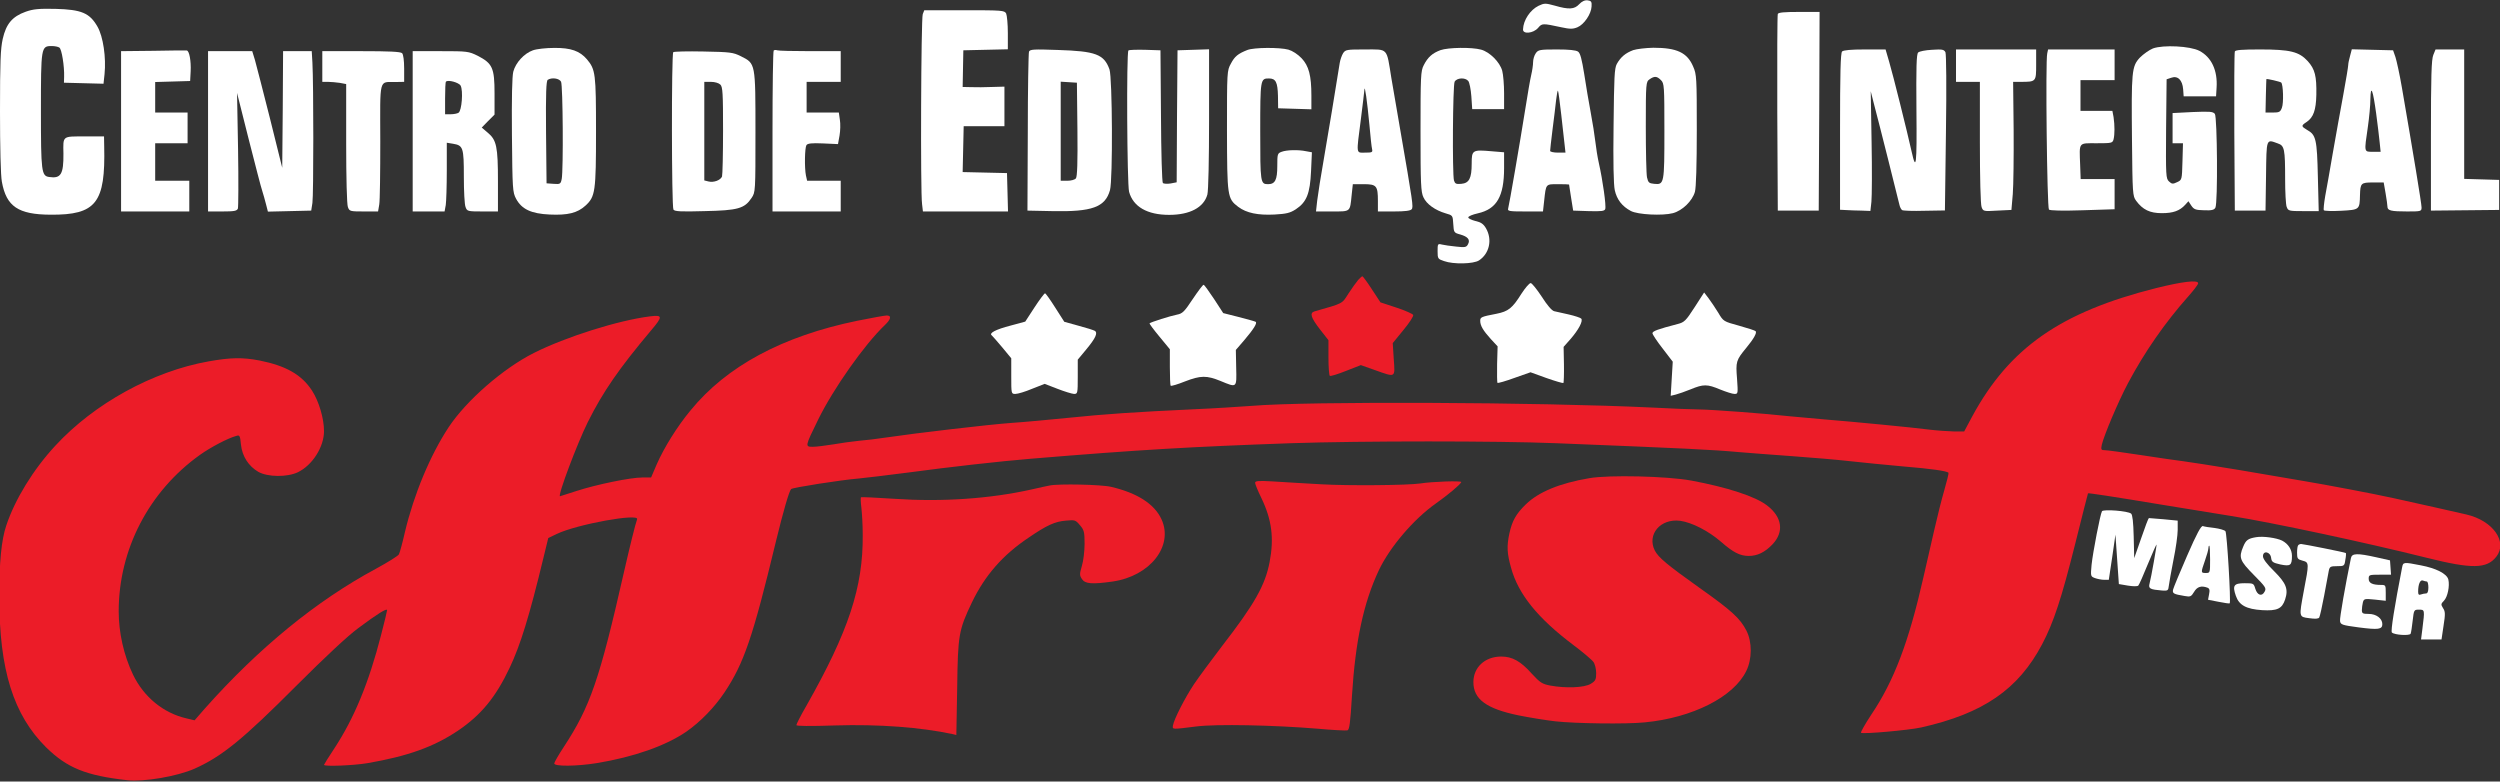
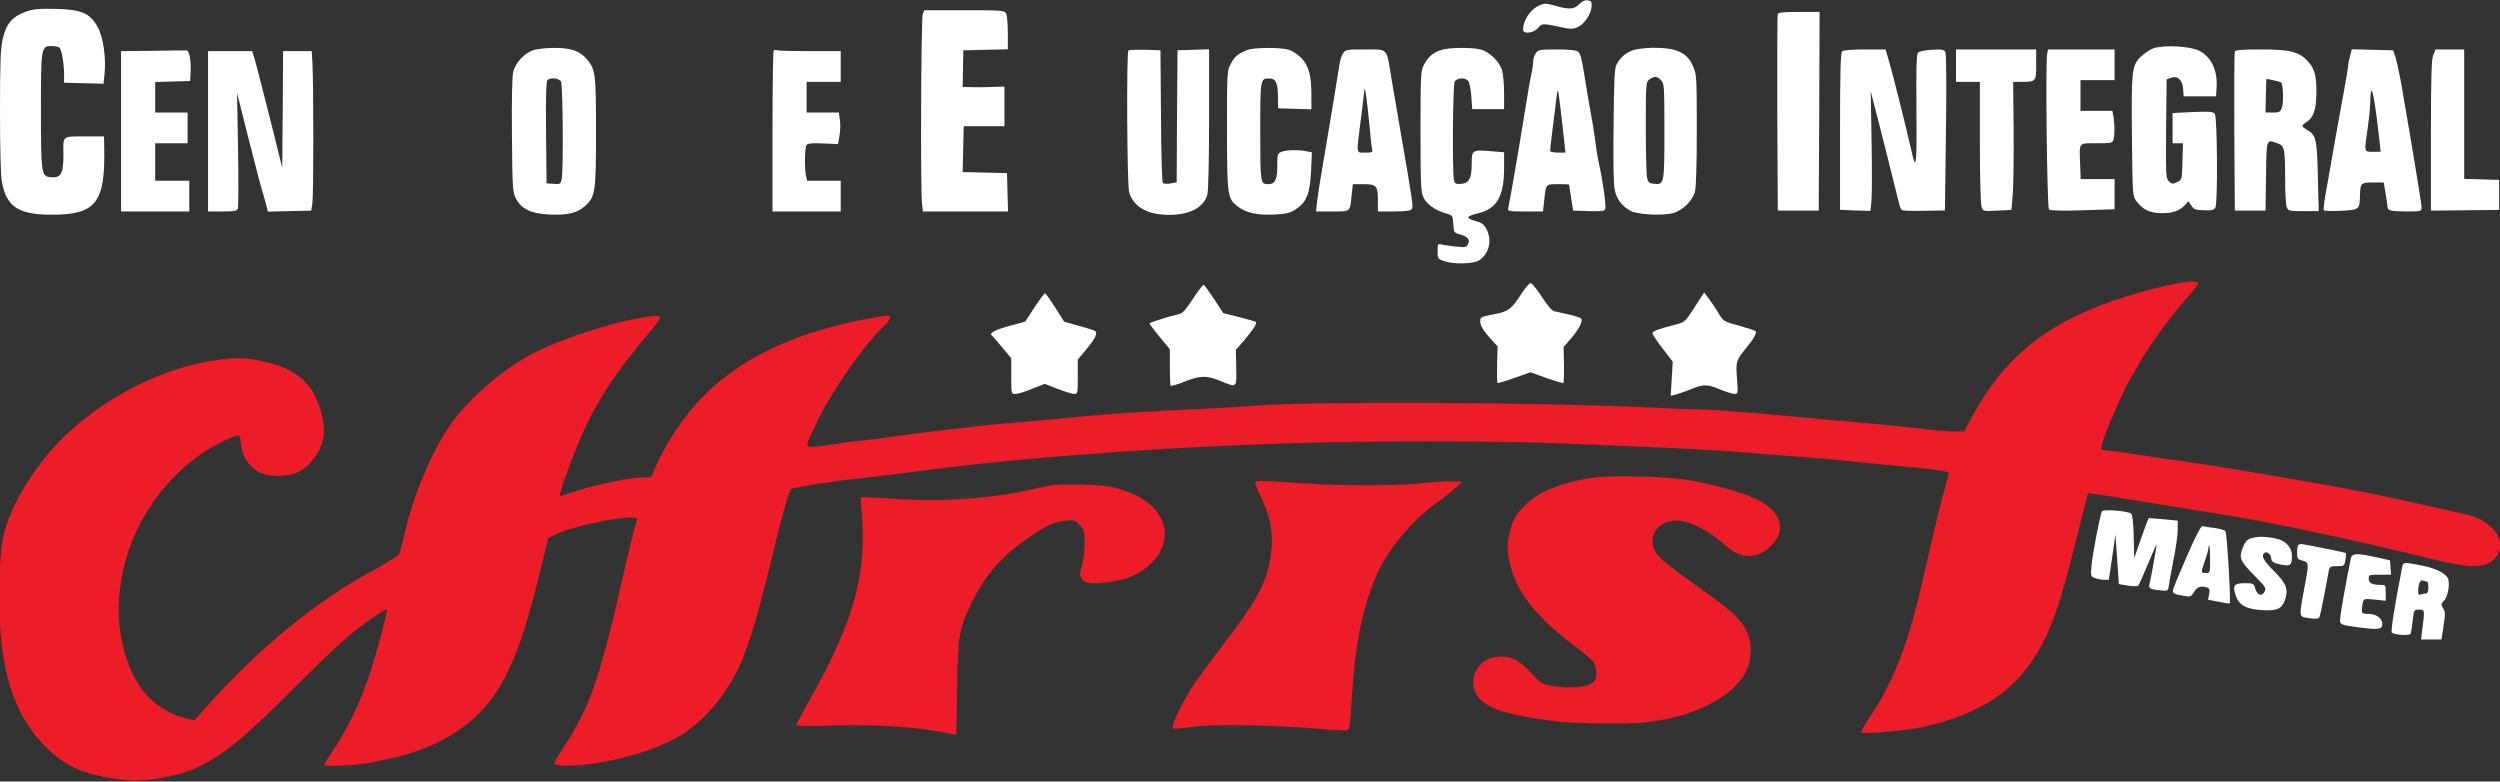
<svg xmlns="http://www.w3.org/2000/svg" width="611" height="191" viewBox="0 0 611 191" fill="none">
  <rect x="0" y="0" width="611" height="191" fill="#333333" stroke="none" />
  <g clip-path="url(#clip0_155_1435)">
    <path d="M385.939 1.042C384.772 2.292 383.438 2.375 379.979 1.375C377.686 0.75 377.436 0.75 376.019 1.417C373.977 2.417 372.31 4.918 372.227 7.168C372.143 8.419 374.727 8.169 375.894 6.835C376.895 5.668 376.936 5.668 381.604 6.668C383.73 7.127 384.397 7.127 385.522 6.668C387.147 6.001 388.898 3.417 388.981 1.583C389.065 0.416 388.898 0.208 388.023 0.083C387.314 -0 386.605 0.333 385.939 1.042Z" fill="white" />
    <path d="M6.252 2.876C3.001 4.043 1.5 5.835 0.667 9.502C0.125 11.92 0 15.129 0 27.215C0 35.926 0.167 42.97 0.458 44.429C1.542 50.472 4.46 52.431 12.337 52.472C23.506 52.556 25.799 49.597 25.465 35.718L25.424 33.342H20.672C15.171 33.342 15.421 33.134 15.504 37.552C15.546 42.595 14.879 43.678 12.045 43.262C10.128 43.011 10.003 42.011 10.003 27.09C10.003 11.503 10.044 11.253 12.628 11.253C13.379 11.253 14.212 11.42 14.504 11.628C15.087 11.961 15.754 16.212 15.671 18.755L15.629 20.214L20.464 20.339L25.299 20.464L25.549 18.13C25.965 14.045 25.215 8.961 23.84 6.543C21.923 3.167 19.922 2.334 13.545 2.167C9.461 2.084 8.127 2.209 6.252 2.876Z" fill="white" />
    <path d="M225.52 3.459C225.103 4.501 224.936 47.054 225.353 49.889L225.562 51.681H235.939H246.359L246.234 46.971L246.109 42.303L240.691 42.178L235.273 42.053L235.398 36.468L235.523 30.842H240.524H245.484V26.007V21.172L242.483 21.256C240.816 21.339 238.523 21.339 237.357 21.297L235.273 21.256L235.356 16.796L235.439 12.295L240.857 12.17L246.317 12.045V8.085C246.317 5.918 246.109 3.751 245.901 3.292C245.484 2.542 244.9 2.501 235.648 2.501H225.895L225.52 3.459Z" fill="white" />
    <path d="M434.494 3.417C434.369 3.709 434.327 14.629 434.369 27.716L434.494 51.472H439.495H444.496L444.621 27.174L444.705 2.917H439.703C436.077 2.917 434.619 3.042 434.494 3.417Z" fill="white" />
    <path d="M526.185 11.836C525.268 12.211 523.851 13.212 522.976 14.087C520.975 16.254 520.892 17.421 521.059 34.467C521.184 47.304 521.225 47.929 522.059 49.055C523.684 51.264 525.435 52.097 528.352 52.097C531.145 52.097 532.728 51.514 534.062 50.055L534.854 49.18L535.563 50.263C536.188 51.18 536.605 51.347 538.688 51.389C540.522 51.472 541.147 51.305 541.439 50.764C542.064 49.638 541.898 28.632 541.314 27.841C540.856 27.257 540.064 27.215 535.896 27.382L530.978 27.632V31.3V35.009H532.228H533.52L533.395 39.469C533.27 43.928 533.27 43.97 532.103 44.512C531.061 45.012 530.811 45.012 530.103 44.345C529.353 43.636 529.311 43.053 529.394 31.508L529.519 19.38L530.645 19.005C532.228 18.421 533.395 19.547 533.562 21.839L533.687 23.548H537.646H541.606L541.731 21.464C542.023 17.213 540.481 13.962 537.521 12.42C535.271 11.253 528.727 10.919 526.185 11.836Z" fill="white" />
    <path d="M130.244 12.295C128.118 13.045 126.034 15.296 125.451 17.505C125.159 18.63 125.034 23.84 125.117 33.051C125.242 46.263 125.284 46.971 126.118 48.555C127.493 51.139 129.827 52.223 134.328 52.431C138.746 52.639 141.122 52.056 143.081 50.264C145.498 48.055 145.665 46.846 145.665 32.092C145.665 17.963 145.54 17.005 143.456 14.504C141.705 12.462 139.538 11.67 135.454 11.711C133.495 11.711 131.161 11.962 130.244 12.295ZM137.121 19.964C137.579 20.881 137.704 41.47 137.287 43.72C137.037 44.971 136.912 45.054 135.287 44.929L133.578 44.804L133.453 32.342C133.37 22.631 133.495 19.797 133.87 19.505C134.87 18.88 136.662 19.13 137.121 19.964Z" fill="white" />
    <path d="M304.875 12.211C302.541 13.128 301.749 13.795 300.832 15.546C299.874 17.255 299.874 17.546 299.874 31.884C299.915 48.096 299.957 48.513 302.624 50.555C304.625 52.056 307.417 52.639 311.502 52.431C314.419 52.264 315.294 52.056 316.711 51.139C319.337 49.388 320.171 47.346 320.421 41.845L320.629 37.218L319.254 36.968C317.295 36.551 314.461 36.635 313.252 37.093C312.21 37.468 312.169 37.635 312.169 40.594C312.169 43.97 311.627 45.012 309.918 45.012C308.042 45.012 308.001 44.679 308.001 32.092C308.001 19.338 308.042 19.172 310.126 19.172C311.793 19.172 312.252 20.089 312.335 23.423L312.377 26.465L316.461 26.59L320.504 26.715V23.381C320.504 18.463 319.879 16.088 318.087 14.212C317.17 13.254 315.878 12.42 314.878 12.128C312.71 11.545 306.5 11.586 304.875 12.211Z" fill="white" />
    <path d="M352.054 12.253C350.054 13.004 348.97 13.962 347.97 15.921C347.22 17.338 347.178 18.588 347.178 32.134C347.178 44.887 347.261 46.929 347.887 48.221C348.637 49.889 350.762 51.389 353.305 52.139C355.055 52.639 355.055 52.639 355.18 54.765C355.305 56.807 355.347 56.89 356.889 57.307C358.764 57.849 359.39 58.599 358.764 59.724C358.389 60.433 358.056 60.516 355.889 60.266C354.513 60.141 352.93 59.891 352.388 59.766C351.387 59.516 351.346 59.599 351.346 61.392C351.346 63.225 351.429 63.309 352.93 63.809C355.222 64.643 360.14 64.517 361.474 63.642C364.016 61.975 364.766 58.558 363.182 55.807C362.557 54.723 361.932 54.306 360.598 54.015C359.64 53.765 358.848 53.389 358.848 53.139C358.848 52.848 359.89 52.431 361.182 52.139C365.808 51.097 367.6 48.013 367.6 41.053V37.218L364.558 36.968C359.848 36.552 359.681 36.677 359.681 39.969C359.681 43.595 359.056 44.762 357.139 44.929C355.847 45.054 355.597 44.887 355.347 44.095C354.93 42.428 355.055 20.839 355.514 19.964C356.055 19.005 358.098 18.88 358.848 19.797C359.14 20.172 359.473 21.839 359.598 23.548L359.806 26.674H363.682H367.6V22.798C367.6 20.714 367.392 18.213 367.142 17.296C366.558 15.171 364.099 12.712 361.974 12.128C359.681 11.503 353.971 11.586 352.054 12.253Z" fill="white" />
    <path d="M399.151 12.253C397.275 12.962 396.108 13.921 395.149 15.629C394.566 16.713 394.483 18.838 394.358 30.633C394.233 39.636 394.358 45.096 394.649 46.471C395.149 48.763 396.442 50.43 398.567 51.556C400.276 52.473 406.319 52.764 408.862 52.097C411.196 51.472 413.613 49.097 414.238 46.888C414.53 45.846 414.696 40.303 414.696 31.759C414.696 19.088 414.655 18.172 413.821 16.296C412.363 12.837 409.82 11.67 404.069 11.67C402.235 11.711 400.026 11.962 399.151 12.253ZM405.944 19.589C406.736 20.381 406.778 20.964 406.778 32.009C406.778 44.929 406.736 45.179 404.277 44.929C403.027 44.804 402.818 44.637 402.527 43.345C402.36 42.553 402.235 36.968 402.235 30.967C402.235 20.214 402.276 20.005 403.152 19.38C404.36 18.547 404.944 18.588 405.944 19.589Z" fill="white" />
    <path d="M37.427 12.42L29.591 12.503V32.092V51.681H37.927H46.263V47.93V44.179H42.095H37.927V39.594V35.01H41.886H45.846V31.258V27.507H41.886H37.927V23.756V20.047L42.22 19.922L46.471 19.797L46.596 17.421C46.721 14.879 46.263 12.378 45.637 12.337C45.387 12.295 41.72 12.337 37.427 12.42Z" fill="white" />
    <path d="M189.093 12.337C188.927 12.503 188.802 21.422 188.802 32.175V51.681H197.137H205.473V47.93V44.179H201.347H197.262L196.97 42.887C196.595 40.969 196.679 36.135 197.095 35.468C197.387 35.051 198.346 34.926 201.138 35.051L204.806 35.218L205.181 33.134C205.389 31.967 205.431 30.258 205.264 29.258L205.014 27.507H201.055H197.137V23.756V20.005H201.305H205.473V16.254V12.503H198.012C193.886 12.503 190.26 12.42 189.968 12.295C189.635 12.17 189.26 12.212 189.093 12.337Z" fill="white" />
-     <path d="M251.485 12.628C251.36 13.003 251.193 21.881 251.193 32.383L251.11 51.472L257.153 51.597C266.906 51.806 270.115 50.639 271.282 46.471C271.991 43.887 271.866 19.005 271.157 16.963C269.824 13.253 267.781 12.503 258.529 12.211C252.611 12.003 251.735 12.045 251.485 12.628ZM263.322 31.633C263.405 39.677 263.28 43.22 262.947 43.595C262.697 43.928 261.738 44.178 260.863 44.178H259.237V32.05V19.963L261.238 20.088L263.197 20.213L263.322 31.633Z" fill="white" />
    <path d="M275.784 12.336C275.284 12.837 275.45 45.012 275.95 46.888C276.951 50.514 280.368 52.514 285.745 52.514C290.788 52.514 294.205 50.722 295.081 47.554C295.331 46.679 295.497 38.969 295.497 29.049V12.045L291.663 12.17L287.787 12.295L287.662 28.424L287.579 44.554L286.078 44.845C285.286 44.97 284.411 44.929 284.203 44.72C283.994 44.512 283.786 37.26 283.744 28.341L283.619 12.295L279.868 12.17C277.784 12.128 275.95 12.17 275.784 12.336Z" fill="white" />
    <path d="M328.256 13.004C327.923 13.545 327.548 14.629 327.423 15.421C326.172 23.256 324.797 31.592 323.63 38.344C322.838 42.803 322.088 47.638 321.921 49.055L321.629 51.681H325.63C330.132 51.681 329.923 51.847 330.34 47.721L330.632 45.012H333.258C336.425 45.012 336.759 45.387 336.759 49.138V51.681H340.676C343.344 51.681 344.719 51.514 345.011 51.139C345.469 50.597 345.303 49.597 342.177 31.467C341.468 27.341 340.51 21.798 340.051 19.088C338.842 11.545 339.343 12.087 333.633 12.087C329.131 12.087 328.84 12.128 328.256 13.004ZM334.675 30.425C334.925 33.301 335.216 36.01 335.341 36.468C335.508 37.218 335.341 37.302 333.633 37.302C331.382 37.302 331.465 37.927 332.591 29.175C333.049 25.632 333.424 22.339 333.466 21.881C333.549 20.547 334.133 24.757 334.675 30.425Z" fill="white" />
    <path d="M375.352 13.003C374.977 13.504 374.686 14.504 374.686 15.212C374.686 15.879 374.477 17.296 374.227 18.338C373.977 19.38 373.352 23.006 372.81 26.465C371.435 35.135 368.851 50.055 368.601 50.931C368.392 51.597 368.767 51.681 372.727 51.681H377.103L377.395 49.055C377.853 44.887 377.728 45.012 380.771 45.012C382.229 45.012 383.438 45.054 383.48 45.096C383.48 45.179 383.73 46.638 383.98 48.346L384.48 51.472L388.273 51.597C391.357 51.681 392.149 51.597 392.315 51.097C392.607 50.389 391.69 43.97 390.773 39.928C390.44 38.469 390.065 36.093 389.898 34.593C389.731 33.092 389.231 29.925 388.773 27.507C388.314 25.09 387.606 20.881 387.189 18.13C386.605 14.504 386.23 13.003 385.689 12.628C385.188 12.253 383.48 12.086 380.479 12.086C376.311 12.086 375.936 12.17 375.352 13.003ZM381.562 27.966C381.896 31.05 382.271 34.384 382.396 35.426L382.604 37.302H380.729C379.687 37.302 378.853 37.093 378.853 36.885C378.853 36.635 379.103 34.301 379.437 31.675C379.77 29.049 380.187 25.799 380.312 24.465C380.479 23.131 380.645 22.089 380.771 22.173C380.854 22.298 381.229 24.882 381.562 27.966Z" fill="white" />
    <path d="M450.206 12.587C449.831 12.962 449.706 17.88 449.706 32.175V51.264L451.29 51.347C452.123 51.389 453.791 51.472 454.957 51.472L457.125 51.556L457.375 49.305C457.5 48.055 457.542 41.47 457.416 34.676L457.208 22.298L458 25.424C459.167 29.758 463.918 48.763 464.21 50.014C464.335 50.597 464.627 51.181 464.877 51.347C465.085 51.514 467.544 51.597 470.337 51.514L475.338 51.431L475.588 32.467C475.755 20.964 475.671 13.254 475.463 12.753C475.088 12.087 474.671 12.003 472.171 12.17C470.587 12.253 469.086 12.545 468.795 12.837C468.378 13.254 468.294 16.421 468.378 27.007C468.503 40.511 468.294 41.97 467.211 37.093C466.169 32.384 462.585 18.005 461.709 15.087L460.834 12.087H455.791C452.373 12.087 450.54 12.253 450.206 12.587Z" fill="white" />
    <path d="M478.047 16.046V20.005H480.965H483.882V34.76C483.882 43.345 484.049 49.972 484.299 50.597C484.674 51.639 484.757 51.681 488.133 51.472L491.592 51.306L491.926 47.43C492.093 45.304 492.176 38.26 492.134 31.759L492.009 20.005H493.885C497.636 20.005 497.636 19.964 497.636 15.796V12.087H487.841H478.047V16.046Z" fill="white" />
    <path d="M500.345 13.045C499.886 14.754 500.303 50.764 500.762 51.222C501.012 51.472 504.054 51.556 509.014 51.389L516.808 51.139V47.429V43.762H512.682H508.514L508.389 40.303C508.18 34.634 507.889 35.009 512.432 35.009C516.099 35.009 516.308 34.968 516.558 34.051C516.849 32.842 516.849 30.633 516.558 28.633L516.266 27.091H512.39H508.472V23.34V19.588H512.64H516.808V15.838V12.086H508.68H500.553L500.345 13.045Z" fill="white" />
    <path d="M546.191 12.586C546.066 12.878 546.024 21.756 546.066 32.3L546.191 51.472H549.942H553.693L553.818 43.011C553.943 33.676 553.818 34.009 556.694 35.051C558.319 35.593 558.486 36.385 558.486 43.803C558.486 46.971 558.652 50.013 558.861 50.555C559.236 51.556 559.403 51.597 562.987 51.597H566.696L566.488 43.22C566.28 34.009 566.029 32.967 563.862 31.758C562.403 30.883 562.362 30.716 563.695 29.841C565.404 28.716 566.029 26.924 566.113 23.173C566.196 18.588 565.779 16.921 564.029 14.962C561.903 12.628 559.736 12.086 552.359 12.086C547.941 12.086 546.316 12.211 546.191 12.586ZM557.527 20.172C558.027 20.672 558.152 25.215 557.694 26.34C557.319 27.382 557.027 27.507 555.485 27.507H553.693L553.776 23.465C553.818 21.214 553.901 19.338 553.901 19.338C553.943 19.172 557.319 19.963 557.527 20.172Z" fill="white" />
    <path d="M574.365 13.629C574.115 14.504 573.907 15.504 573.907 15.879C573.907 16.254 573.365 19.547 572.698 23.173C572.031 26.841 570.864 33.176 570.156 37.302C569.447 41.428 568.614 46.221 568.28 47.93C567.988 49.638 567.822 51.222 567.947 51.389C568.072 51.556 569.947 51.639 572.156 51.514C576.699 51.264 576.699 51.264 576.783 47.638C576.866 44.762 577.033 44.595 579.95 44.595H582.576L583.034 47.221C583.284 48.68 583.493 50.18 583.493 50.514C583.493 51.472 584.368 51.681 588.327 51.681C591.745 51.681 591.828 51.639 591.828 50.68C591.828 49.764 589.786 37.385 587.035 21.464C586.494 18.255 585.743 14.879 585.452 13.962L584.868 12.295L579.825 12.17L574.782 12.045L574.365 13.629ZM580.742 27.799C581.075 30.3 581.45 33.384 581.576 34.676L581.826 37.093H579.95C577.741 37.093 577.783 37.343 578.7 31.05C579.033 28.758 579.325 25.674 579.325 24.173C579.408 20.506 579.95 21.964 580.742 27.799Z" fill="white" />
    <path d="M594.704 13.42C594.245 14.504 594.12 18.547 594.12 33.134V51.472L602.456 51.389L610.792 51.306V47.638V43.97L606.54 43.845L602.248 43.72V27.924V12.086H598.747H595.246L594.704 13.42Z" fill="white" />
    <path d="M50.847 32.092V51.681H54.348C57.266 51.681 57.891 51.556 58.141 50.972C58.266 50.555 58.307 44.053 58.182 36.468L57.932 22.714L60.767 33.967C62.35 40.136 63.809 45.887 64.101 46.679C64.351 47.471 64.768 48.93 65.018 49.93L65.476 51.722L70.769 51.597L76.062 51.472L76.354 49.597C76.646 47.721 76.646 20.63 76.354 15.296L76.187 12.503H72.686H69.186L69.102 26.757L68.977 41.011L65.976 28.924C64.309 22.297 62.642 15.879 62.309 14.67L61.642 12.503H56.265H50.847V32.092Z" fill="white" />
-     <path d="M78.772 16.254V20.005H80.147C80.855 20.005 82.189 20.13 83.064 20.255L84.606 20.547V35.051C84.606 43.47 84.773 49.972 85.023 50.597C85.398 51.639 85.565 51.681 88.899 51.681H92.4L92.692 49.972C92.859 49.055 92.942 42.053 92.942 34.468C92.9 18.797 92.567 20.089 96.61 20.047L98.777 20.005V16.755C98.777 14.796 98.569 13.295 98.277 13.003C97.902 12.628 95.109 12.503 88.274 12.503H78.772V16.254Z" fill="white" />
-     <path d="M100.861 32.092V51.681H104.779H108.655L108.946 50.097C109.071 49.263 109.196 45.471 109.196 41.72V34.884L110.739 35.135C113.198 35.551 113.364 36.051 113.364 43.178C113.364 46.679 113.531 50.014 113.781 50.597C114.156 51.639 114.281 51.681 117.949 51.681H121.7V44.345C121.7 35.843 121.366 34.218 119.199 32.425L117.74 31.175L119.283 29.591L120.866 28.008V22.84C120.866 16.588 120.366 15.504 116.74 13.629C114.531 12.545 114.239 12.503 107.654 12.503H100.861V32.092ZM112.572 20.922C113.239 22.131 112.864 27.049 112.072 27.549C111.78 27.758 110.864 27.924 110.155 27.924H108.78V24.048C108.78 21.881 108.863 20.047 108.988 19.964C109.488 19.422 112.156 20.172 112.572 20.922Z" fill="white" />
-     <path d="M164.545 12.754C164.086 13.17 164.128 50.514 164.587 51.222C164.878 51.681 166.379 51.764 172.172 51.597C180.341 51.431 181.966 50.972 183.675 48.388C184.634 46.971 184.634 46.846 184.634 32.342C184.634 15.379 184.675 15.546 181.091 13.754C179.174 12.795 178.507 12.712 171.922 12.587C168.046 12.504 164.712 12.587 164.545 12.754ZM176.048 20.672C176.632 21.214 176.715 22.84 176.715 31.884C176.715 37.677 176.59 42.762 176.465 43.137C176.09 44.054 174.423 44.679 173.131 44.346L172.13 44.096V32.05V20.006H173.756C174.714 20.006 175.673 20.297 176.048 20.672Z" fill="white" />
-     <path d="M331.924 68.435C331.466 68.977 330.382 70.477 329.548 71.769C327.923 74.312 328.423 74.061 321.254 76.104C320.004 76.479 320.421 77.688 322.588 80.48L324.672 83.147V87.398C324.672 89.733 324.839 91.733 325.005 91.858C325.214 91.983 327.006 91.441 328.965 90.649L332.591 89.232L336.008 90.441C341.177 92.275 340.968 92.4 340.635 87.774L340.385 83.856L342.969 80.688C344.427 78.938 345.511 77.271 345.386 76.979C345.303 76.729 343.469 75.895 341.302 75.187L337.384 73.895L335.3 70.727C334.175 68.977 333.091 67.518 332.966 67.518C332.841 67.518 332.382 67.935 331.924 68.435Z" fill="#EC1C28" />
    <path d="M527.019 70.394C503.596 76.271 491.092 85.023 482.006 101.778L480.048 105.445H477.505C476.088 105.404 473.504 105.237 471.795 105.029C467.669 104.487 452.457 103.028 446.163 102.528C443.413 102.278 439.495 101.944 437.411 101.736C431.409 101.069 418.489 100.11 415.322 100.069C413.738 100.069 408.57 99.86 403.86 99.61C376.061 98.277 319.671 98.027 305.917 99.194C303.041 99.402 296.664 99.819 291.746 100.027C277.451 100.694 270.032 101.194 261.155 102.111C256.612 102.57 250.318 103.153 247.192 103.361C241.483 103.778 224.061 105.82 216.726 106.904C214.559 107.237 211.474 107.613 209.849 107.738C208.265 107.904 205.431 108.279 203.597 108.613C201.763 108.905 199.554 109.196 198.679 109.196C196.72 109.196 196.72 109.155 199.93 102.611C203.639 95.026 211.308 84.148 216.267 79.438C217.768 78.021 217.934 77.104 216.726 77.104C216.267 77.104 213.016 77.688 209.515 78.396C191.261 82.147 177.59 89.483 168.754 100.319C165.503 104.237 162.294 109.405 160.502 113.489L159.127 116.698H156.959C154.084 116.698 145.79 118.407 140.913 119.991C138.746 120.699 136.912 121.283 136.871 121.283C136.204 121.283 141.08 108.363 143.664 103.153C147.374 95.734 151.25 90.108 159.21 80.647C162.003 77.354 161.961 76.938 158.918 77.313C151.166 78.271 138.329 82.314 130.452 86.273C122.95 90.066 114.031 97.818 109.655 104.403C105.154 111.239 101.153 120.783 98.944 130.119C98.36 132.703 97.693 135.12 97.485 135.495C97.276 135.87 94.734 137.454 91.817 139.038C77.271 146.873 63.267 158.335 50.097 173.13L47.555 176.048L45.471 175.548C39.928 174.256 35.135 170.338 32.509 164.878C30.258 160.169 29.008 154.625 29.008 149.416C29.008 134.286 36.385 120.074 48.888 111.155C51.472 109.321 55.64 107.112 57.766 106.529C58.558 106.279 58.683 106.446 58.891 108.654C59.183 111.53 60.767 113.948 63.142 115.323C65.434 116.615 70.228 116.657 72.811 115.406C76.354 113.698 79.188 109.238 79.188 105.362C79.188 102.278 77.938 98.068 76.271 95.484C73.728 91.567 69.894 89.399 63.434 88.107C59.308 87.315 56.39 87.357 51.014 88.316C37.385 90.733 23.048 98.61 13.545 108.905C8.127 114.739 3.668 122.033 1.542 128.41C0.333 131.953 -0.208 137.579 -0.167 146.081C-0.167 163.753 3.293 174.714 11.253 182.633C16.38 187.676 21.006 189.552 31.05 190.677C35.176 191.135 43.22 189.76 47.513 187.884C54.223 184.884 59.266 180.799 72.478 167.546C79.355 160.669 85.065 155.334 87.524 153.542C92.15 150.082 94.609 148.54 94.609 149.124C94.609 149.332 93.942 152.125 93.109 155.292C90.15 166.837 86.565 175.506 81.731 182.883C80.314 185.009 79.188 186.842 79.188 186.926C79.188 187.384 86.44 187.093 89.858 186.509C99.694 184.8 105.987 182.55 111.906 178.59C117.574 174.756 121.158 170.421 124.576 163.169C127.201 157.626 129.369 150.624 132.828 136.287L133.995 131.494L136.079 130.494C141.038 128.118 156.334 125.367 155.709 126.909C155.292 127.993 153.834 133.953 152.542 139.621C146.54 166.087 144.248 172.714 137.788 182.55C136.496 184.509 135.454 186.342 135.454 186.592C135.454 187.343 140.913 187.301 145.831 186.509C154.917 185.009 162.628 182.3 167.712 178.84C171.13 176.465 174.589 172.922 177.048 169.254C181.8 162.127 183.967 155.876 189.635 132.328C191.386 125.117 192.844 120.074 193.344 119.532C193.678 119.157 205.681 117.282 209.849 116.948C211.474 116.782 216.892 116.157 221.936 115.49C232.147 114.114 244.358 112.739 251.944 112.114C278.576 109.905 290.871 109.196 315.503 108.321C333.091 107.738 365.933 107.738 380.312 108.321C411.654 109.571 418.531 109.905 424.908 110.488C427.45 110.697 433.327 111.155 438.036 111.489C442.746 111.822 449.039 112.364 451.998 112.697C454.999 113.031 460.876 113.614 465.085 113.989C472.17 114.573 475.755 115.115 476.213 115.531C476.297 115.656 475.838 117.574 475.171 119.866C474.504 122.117 473.421 126.534 472.712 129.619C472.004 132.703 470.837 137.871 470.087 141.08C466.502 156.918 462.876 166.462 457.333 174.672C455.833 176.965 454.707 178.924 454.832 179.09C455.249 179.465 466.461 178.465 469.503 177.798C484.716 174.381 493.26 168.504 499.094 157.459C501.929 152.083 503.846 146.206 507.222 132.744C508.889 126.076 510.264 120.616 510.306 120.574C510.389 120.449 515.641 121.241 529.728 123.575C536.021 124.617 543.065 125.742 545.357 126.118C555.276 127.701 577.949 132.536 593.12 136.329C604.123 139.079 607.749 139.038 610.083 136.079C612.959 132.453 609.291 127.243 602.789 125.742C599.955 125.076 591.911 123.283 584.951 121.741C580.033 120.658 568.613 118.491 562.862 117.532C560.361 117.115 553.318 115.906 547.233 114.865C541.148 113.864 535.063 112.906 533.687 112.739C532.312 112.572 527.644 111.905 523.351 111.239C519.017 110.572 515.015 110.03 514.474 110.03C513.515 110.03 513.432 109.905 513.682 108.696C514.224 106.362 517.641 98.277 520.017 93.775C524.101 86.065 529.144 78.813 534.854 72.395C536.146 70.936 537.23 69.519 537.23 69.227C537.23 68.352 533.395 68.81 527.019 70.394Z" fill="#EC1C28" />
    <path d="M371.851 71.769C369.601 75.354 368.642 76.104 365.725 76.687C362.015 77.396 361.765 77.521 361.765 78.396C361.765 79.605 362.474 80.772 364.349 82.856L366.017 84.648L365.892 88.983C365.85 91.4 365.892 93.442 365.975 93.567C366.1 93.692 367.975 93.15 370.143 92.358L374.06 90.983L377.978 92.4C380.104 93.15 381.979 93.692 382.104 93.609C382.188 93.484 382.271 91.442 382.229 89.066L382.146 84.773L383.771 82.939C385.814 80.605 386.981 78.396 386.439 77.854C386.23 77.646 384.855 77.188 383.396 76.854C381.938 76.521 380.312 76.187 379.854 76.062C379.27 75.937 378.103 74.562 376.811 72.52C375.602 70.686 374.394 69.185 374.102 69.185C373.769 69.185 372.768 70.352 371.851 71.769Z" fill="white" />
    <path d="M291.496 73.103C289.454 76.187 288.996 76.646 287.662 76.896C286.12 77.187 281.244 78.73 280.952 79.021C280.868 79.105 281.952 80.563 283.369 82.272L285.911 85.356V89.691C285.911 92.108 285.995 94.15 286.12 94.275C286.245 94.4 287.829 93.942 289.579 93.233C293.455 91.733 294.914 91.733 298.29 93.108C302.333 94.775 302.249 94.9 302.124 89.858L302.041 85.523L304.125 83.106C306.417 80.397 307.334 78.938 306.876 78.646C306.667 78.521 304.833 78.021 302.749 77.479L298.957 76.52L296.706 73.061C295.456 71.186 294.33 69.602 294.164 69.602C293.955 69.602 292.788 71.186 291.496 73.103Z" fill="white" />
    <path d="M252.819 75.145L250.568 78.604L247.026 79.563C243.316 80.522 241.608 81.439 242.4 81.98C242.608 82.189 243.775 83.481 244.984 84.939L247.151 87.565V91.941C247.151 96.234 247.151 96.276 248.151 96.276C248.735 96.276 250.568 95.734 252.236 95.025L255.32 93.817L258.446 95.025C260.154 95.692 261.947 96.234 262.488 96.276C263.364 96.276 263.405 96.151 263.405 92.108V87.899L265.448 85.44C267.74 82.689 268.365 81.355 267.573 80.855C267.281 80.688 265.489 80.105 263.572 79.605L260.113 78.646L257.904 75.187C256.695 73.27 255.57 71.686 255.403 71.686C255.236 71.686 254.069 73.228 252.819 75.145Z" fill="white" />
    <path d="M414.155 75.103C412.029 78.396 411.654 78.771 410.028 79.188C405.194 80.438 403.86 80.938 403.86 81.439C403.86 81.73 404.985 83.439 406.361 85.19L408.82 88.399L408.57 92.567L408.32 96.734L409.528 96.443C410.195 96.276 411.862 95.692 413.196 95.151C416.322 93.859 417.239 93.859 420.406 95.192C421.865 95.776 423.407 96.276 423.907 96.276C424.782 96.276 424.782 96.193 424.532 92.567C424.199 88.399 424.282 88.065 426.783 85.023C428.617 82.814 429.45 81.314 429.075 80.938C428.95 80.772 427.116 80.188 425.033 79.605C421.24 78.563 421.198 78.563 419.948 76.437C419.239 75.27 418.156 73.686 417.572 72.894L416.489 71.478L414.155 75.103Z" fill="white" />
    <path d="M388.439 116.865C381.104 118.115 376.019 120.241 372.893 123.283C370.518 125.576 369.559 127.326 368.892 130.369C368.225 133.494 368.309 135.245 369.309 138.788C371.059 145.206 375.811 151.083 384.563 157.668C386.897 159.418 389.106 161.294 389.439 161.794C389.815 162.294 390.106 163.544 390.106 164.503C390.106 166.087 389.94 166.42 388.773 167.129C387.189 168.087 382.646 168.254 378.853 167.545C376.894 167.17 376.394 166.837 374.352 164.628C371.643 161.585 369.601 160.46 366.892 160.46C362.932 160.46 360.098 163.086 360.098 166.712C360.098 170.88 363.266 173.214 371.143 174.839C373.852 175.381 377.936 176.048 380.187 176.298C385.147 176.84 397.442 177.006 401.985 176.548C413.654 175.423 423.699 170.338 426.783 164.003C428.242 161.085 428.242 156.876 426.825 154.125C425.283 151.124 423.24 149.249 415.405 143.706C407.444 138.037 405.36 136.287 404.444 134.578C402.443 130.619 405.819 126.659 410.654 127.284C413.529 127.701 417.53 129.743 420.615 132.411C423.615 135.037 425.283 135.87 427.408 135.87C429.492 135.87 431.326 134.995 433.201 133.036C436.077 129.994 435.577 126.368 431.868 123.533C429.034 121.324 422.073 119.074 413.321 117.448C407.444 116.365 393.232 116.031 388.439 116.865Z" fill="#EC1C28" />
    <path d="M306.75 117.991C306.75 118.324 307.417 119.949 308.251 121.658C310.835 126.993 311.418 131.536 310.293 137.371C309.209 143.039 306.625 147.624 298.623 157.96C296.081 161.294 292.996 165.462 291.788 167.254C289.579 170.588 286.911 175.798 286.661 177.34C286.536 178.299 286.37 178.299 292.371 177.548C297.248 176.923 311.376 177.215 321.963 178.09C325.63 178.424 328.923 178.59 329.298 178.507C329.798 178.34 330.007 176.882 330.423 170.005C331.257 156.626 333.257 147.29 337.008 139.33C339.718 133.662 345.469 126.91 350.887 123.075C353.888 120.95 356.889 118.449 357.139 117.824C357.264 117.449 350.012 117.699 347.136 118.157C344.052 118.616 329.631 118.741 323.005 118.366C318.754 118.116 313.377 117.824 311.043 117.657C307.542 117.449 306.75 117.532 306.75 117.991Z" fill="#EC1C28" />
    <path d="M256.528 118.657C256.07 118.741 254.111 119.157 252.152 119.616C241.899 121.908 230.188 122.7 218.601 121.908C214.267 121.617 210.557 121.45 210.432 121.533C210.307 121.575 210.349 122.742 210.516 124.076C210.683 125.409 210.849 128.368 210.849 130.661C210.974 143.497 207.39 154.292 197.095 172.464C195.72 174.839 194.636 176.965 194.636 177.215C194.636 177.465 197.846 177.507 204.139 177.298C214.809 176.965 225.145 177.757 232.855 179.424L233.73 179.632L233.939 168.046C234.106 155.084 234.314 154 237.565 147.165C240.732 140.622 245.067 135.62 251.444 131.369C255.82 128.368 257.862 127.451 260.488 127.243C262.738 127.035 262.863 127.076 263.947 128.368C264.947 129.535 265.072 129.994 265.072 132.911C265.072 134.703 264.781 137.121 264.406 138.329C263.822 140.33 263.822 140.622 264.447 141.539C265.197 142.706 266.948 142.831 271.949 142.122C281.077 140.788 286.87 133.453 283.869 126.91C282.16 123.2 277.993 120.491 271.574 118.991C269.198 118.407 258.654 118.199 256.528 118.657Z" fill="#EC1C28" />
    <path d="M513.723 124.951C513.307 125.618 511.515 134.912 511.181 138.038C510.931 140.83 510.931 140.872 512.015 141.288C512.598 141.497 513.64 141.705 514.265 141.705H515.391L516.224 136.162L517.016 130.661L517.433 136.704L517.85 142.747L520.059 143.122C521.351 143.331 522.393 143.331 522.601 143.122C522.809 142.914 523.851 140.538 524.935 137.871C526.06 135.162 527.019 132.995 527.06 133.078C527.144 133.203 525.768 141.08 525.352 142.622C525.018 143.872 525.477 144.081 528.478 144.331C529.811 144.414 529.936 144.331 530.061 143.164C530.145 142.455 530.645 139.621 531.187 136.871C531.77 134.078 532.229 130.786 532.229 129.535V127.243L528.811 126.91C526.894 126.743 525.268 126.618 525.185 126.618C525.06 126.659 524.226 128.827 523.309 131.536L521.601 136.412L521.476 131.161C521.392 127.618 521.184 125.826 520.85 125.534C520.1 124.867 514.057 124.409 513.723 124.951Z" fill="white" />
    <path d="M534.562 135.745C532.77 139.829 531.228 143.581 531.103 144.081C530.895 145.039 531.187 145.206 533.937 145.664C535.313 145.914 535.521 145.831 536.23 144.664C536.98 143.372 538.022 143.08 539.48 143.622C540.022 143.831 540.106 144.206 539.897 145.248L539.647 146.581L542.231 147.081C543.648 147.373 544.857 147.54 544.94 147.457C545.274 147.123 544.273 130.285 543.898 129.827C543.648 129.535 542.44 129.202 541.231 129.035C539.981 128.91 538.689 128.701 538.397 128.576C537.98 128.41 536.896 130.369 534.562 135.745ZM540.147 136.704C540.147 139.996 540.147 140.038 539.105 140.038C537.855 140.038 537.855 139.996 538.897 136.995C539.355 135.703 539.731 134.37 539.731 133.995C539.731 133.661 539.814 133.369 539.939 133.369C540.064 133.369 540.147 134.87 540.147 136.704Z" fill="white" />
    <path d="M551.4 131.286C549.4 131.619 548.9 131.994 548.233 133.62C547.108 136.287 547.399 137.037 550.817 140.497C553.693 143.414 553.943 143.748 553.484 144.581C552.818 145.873 551.692 145.498 551.192 143.873C550.817 142.581 550.734 142.539 548.608 142.539C545.941 142.539 545.566 143.081 546.441 145.623C547.233 147.915 548.983 148.874 552.901 149.124C556.527 149.332 557.736 148.791 558.486 146.498C559.319 143.956 558.736 142.539 555.777 139.58C553.984 137.829 553.068 136.579 553.068 135.954C553.068 134.453 554.901 134.828 555.068 136.371C555.193 137.329 555.485 137.537 557.319 137.954C559.778 138.454 560.153 138.204 560.153 135.87C560.153 134.287 559.236 132.911 557.736 132.119C556.36 131.453 553.109 130.994 551.4 131.286Z" fill="white" />
    <path d="M561.695 133.244C561.528 133.369 561.403 134.203 561.403 135.078C561.403 136.537 561.528 136.704 562.778 137.037C564.362 137.454 564.362 137.621 563.029 144.539C561.862 150.874 561.82 150.749 564.362 151.083C565.821 151.291 566.613 151.249 566.821 150.916C566.988 150.624 567.53 148.207 568.03 145.539C568.53 142.872 569.03 140.163 569.155 139.496C569.364 138.496 569.572 138.371 571.156 138.371C572.906 138.371 572.99 138.329 573.198 136.829C573.365 135.995 573.406 135.245 573.323 135.162C573.156 134.995 563.112 132.994 562.403 132.953C562.153 132.953 561.82 133.078 561.695 133.244Z" fill="white" />
    <path d="M574.574 136.37C573.198 143.039 571.781 151.083 571.906 151.791C572.031 152.667 572.406 152.792 576.449 153.333C581.284 153.959 582.242 153.834 582.242 152.542C582.242 151.166 580.784 150.041 578.908 150.041C577.449 150.041 577.241 149.916 577.241 149.082C577.241 148.582 577.366 147.749 577.491 147.207C577.741 146.331 577.908 146.29 580.408 146.54L583.076 146.832V144.873C583.076 143.039 583.034 142.956 581.951 142.956C579.783 142.956 578.908 142.497 578.908 141.455C578.908 140.497 579.033 140.455 581.659 140.455H584.368L584.243 138.704L584.118 136.954L580.784 136.204C576.116 135.162 574.824 135.203 574.574 136.37Z" fill="white" />
    <path d="M587.077 138.663C585.243 148.124 584.243 154.292 584.576 154.584C585.243 155.209 588.952 155.417 589.161 154.875C589.286 154.584 589.494 153.125 589.661 151.666C589.953 149.041 589.994 148.999 591.203 148.999C592.62 148.999 592.62 148.999 592.037 153.667L591.703 156.292H594.204H596.705L597.205 152.917C597.663 150.041 597.621 149.416 597.08 148.624C596.538 147.748 596.538 147.582 597.288 146.832C598.205 145.915 598.747 143.206 598.372 141.622C597.997 140.205 595.371 138.871 591.62 138.163C587.41 137.329 587.327 137.371 587.077 138.663ZM593.12 142.122C593.329 142.122 593.495 142.789 593.495 143.581C593.495 144.581 593.287 145.039 592.912 145.039C592.578 145.039 592.037 145.164 591.661 145.289C591.161 145.498 590.995 145.289 590.995 144.581C590.995 142.789 591.495 141.663 592.12 141.872C592.453 141.997 592.912 142.122 593.12 142.122Z" fill="white" />
  </g>
  <defs>
    <clipPath id="clip0_155_1435">
      <rect width="611" height="190.885" fill="white" />
    </clipPath>
  </defs>
</svg>